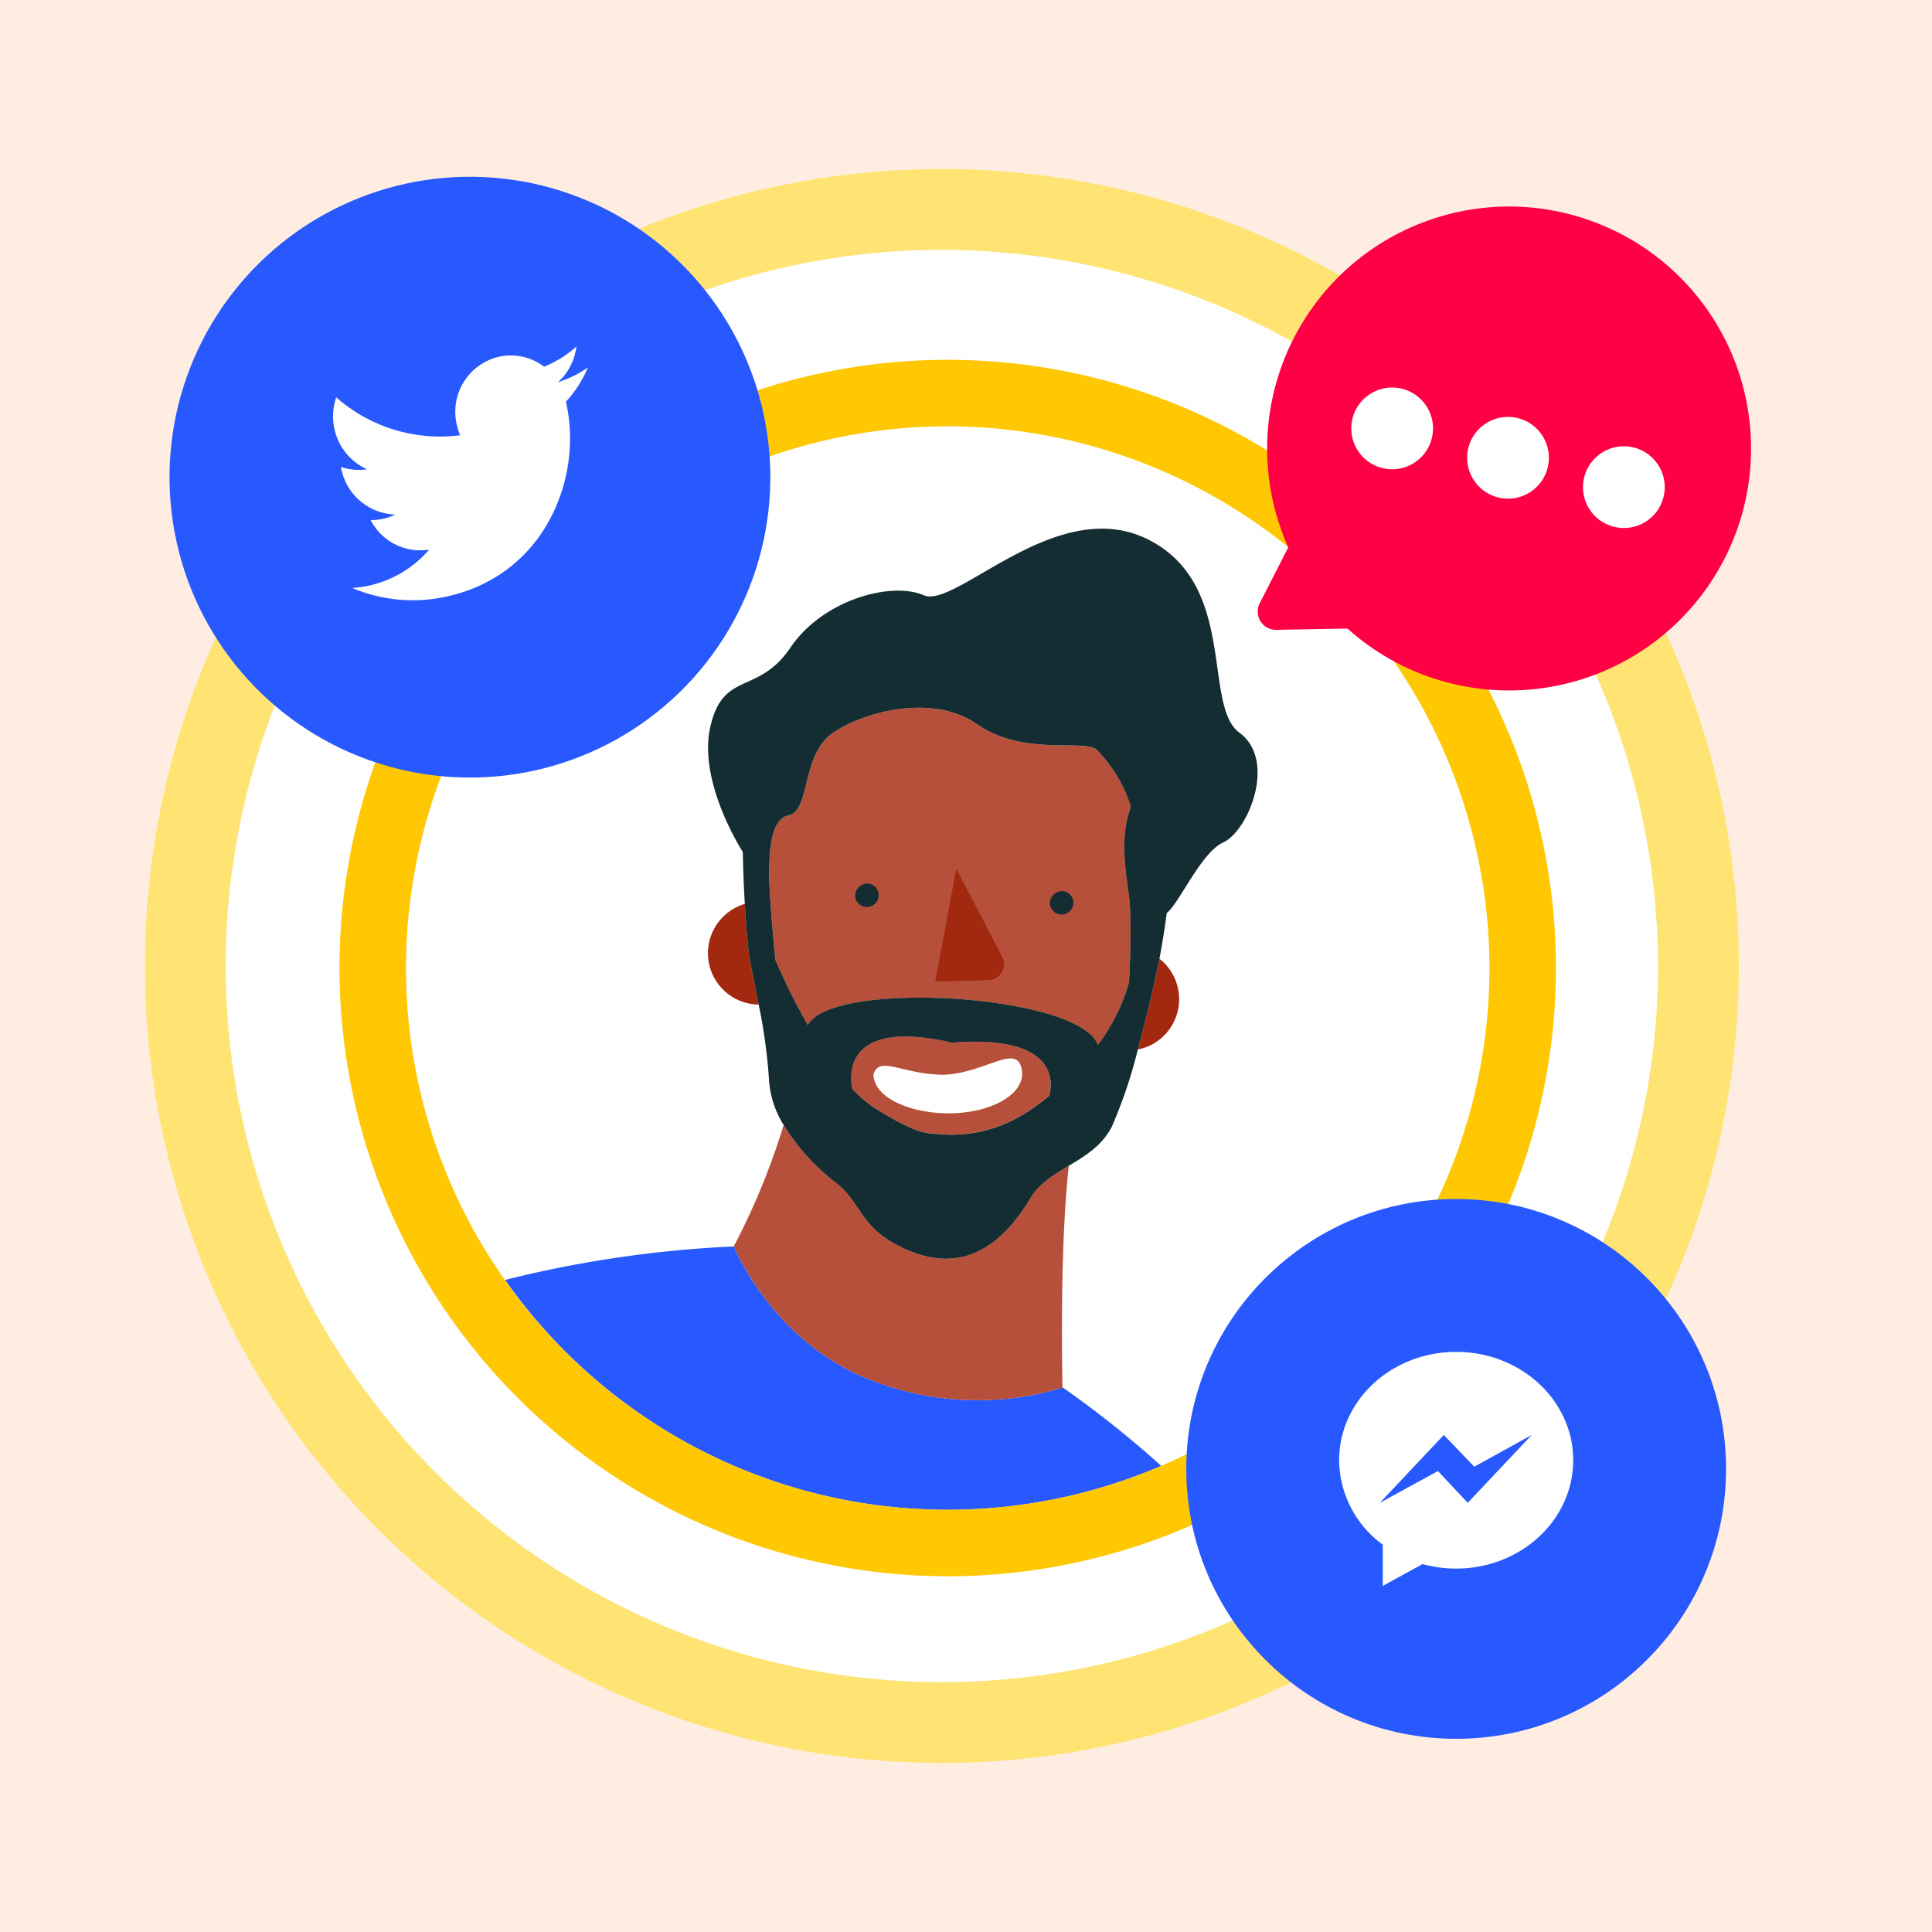
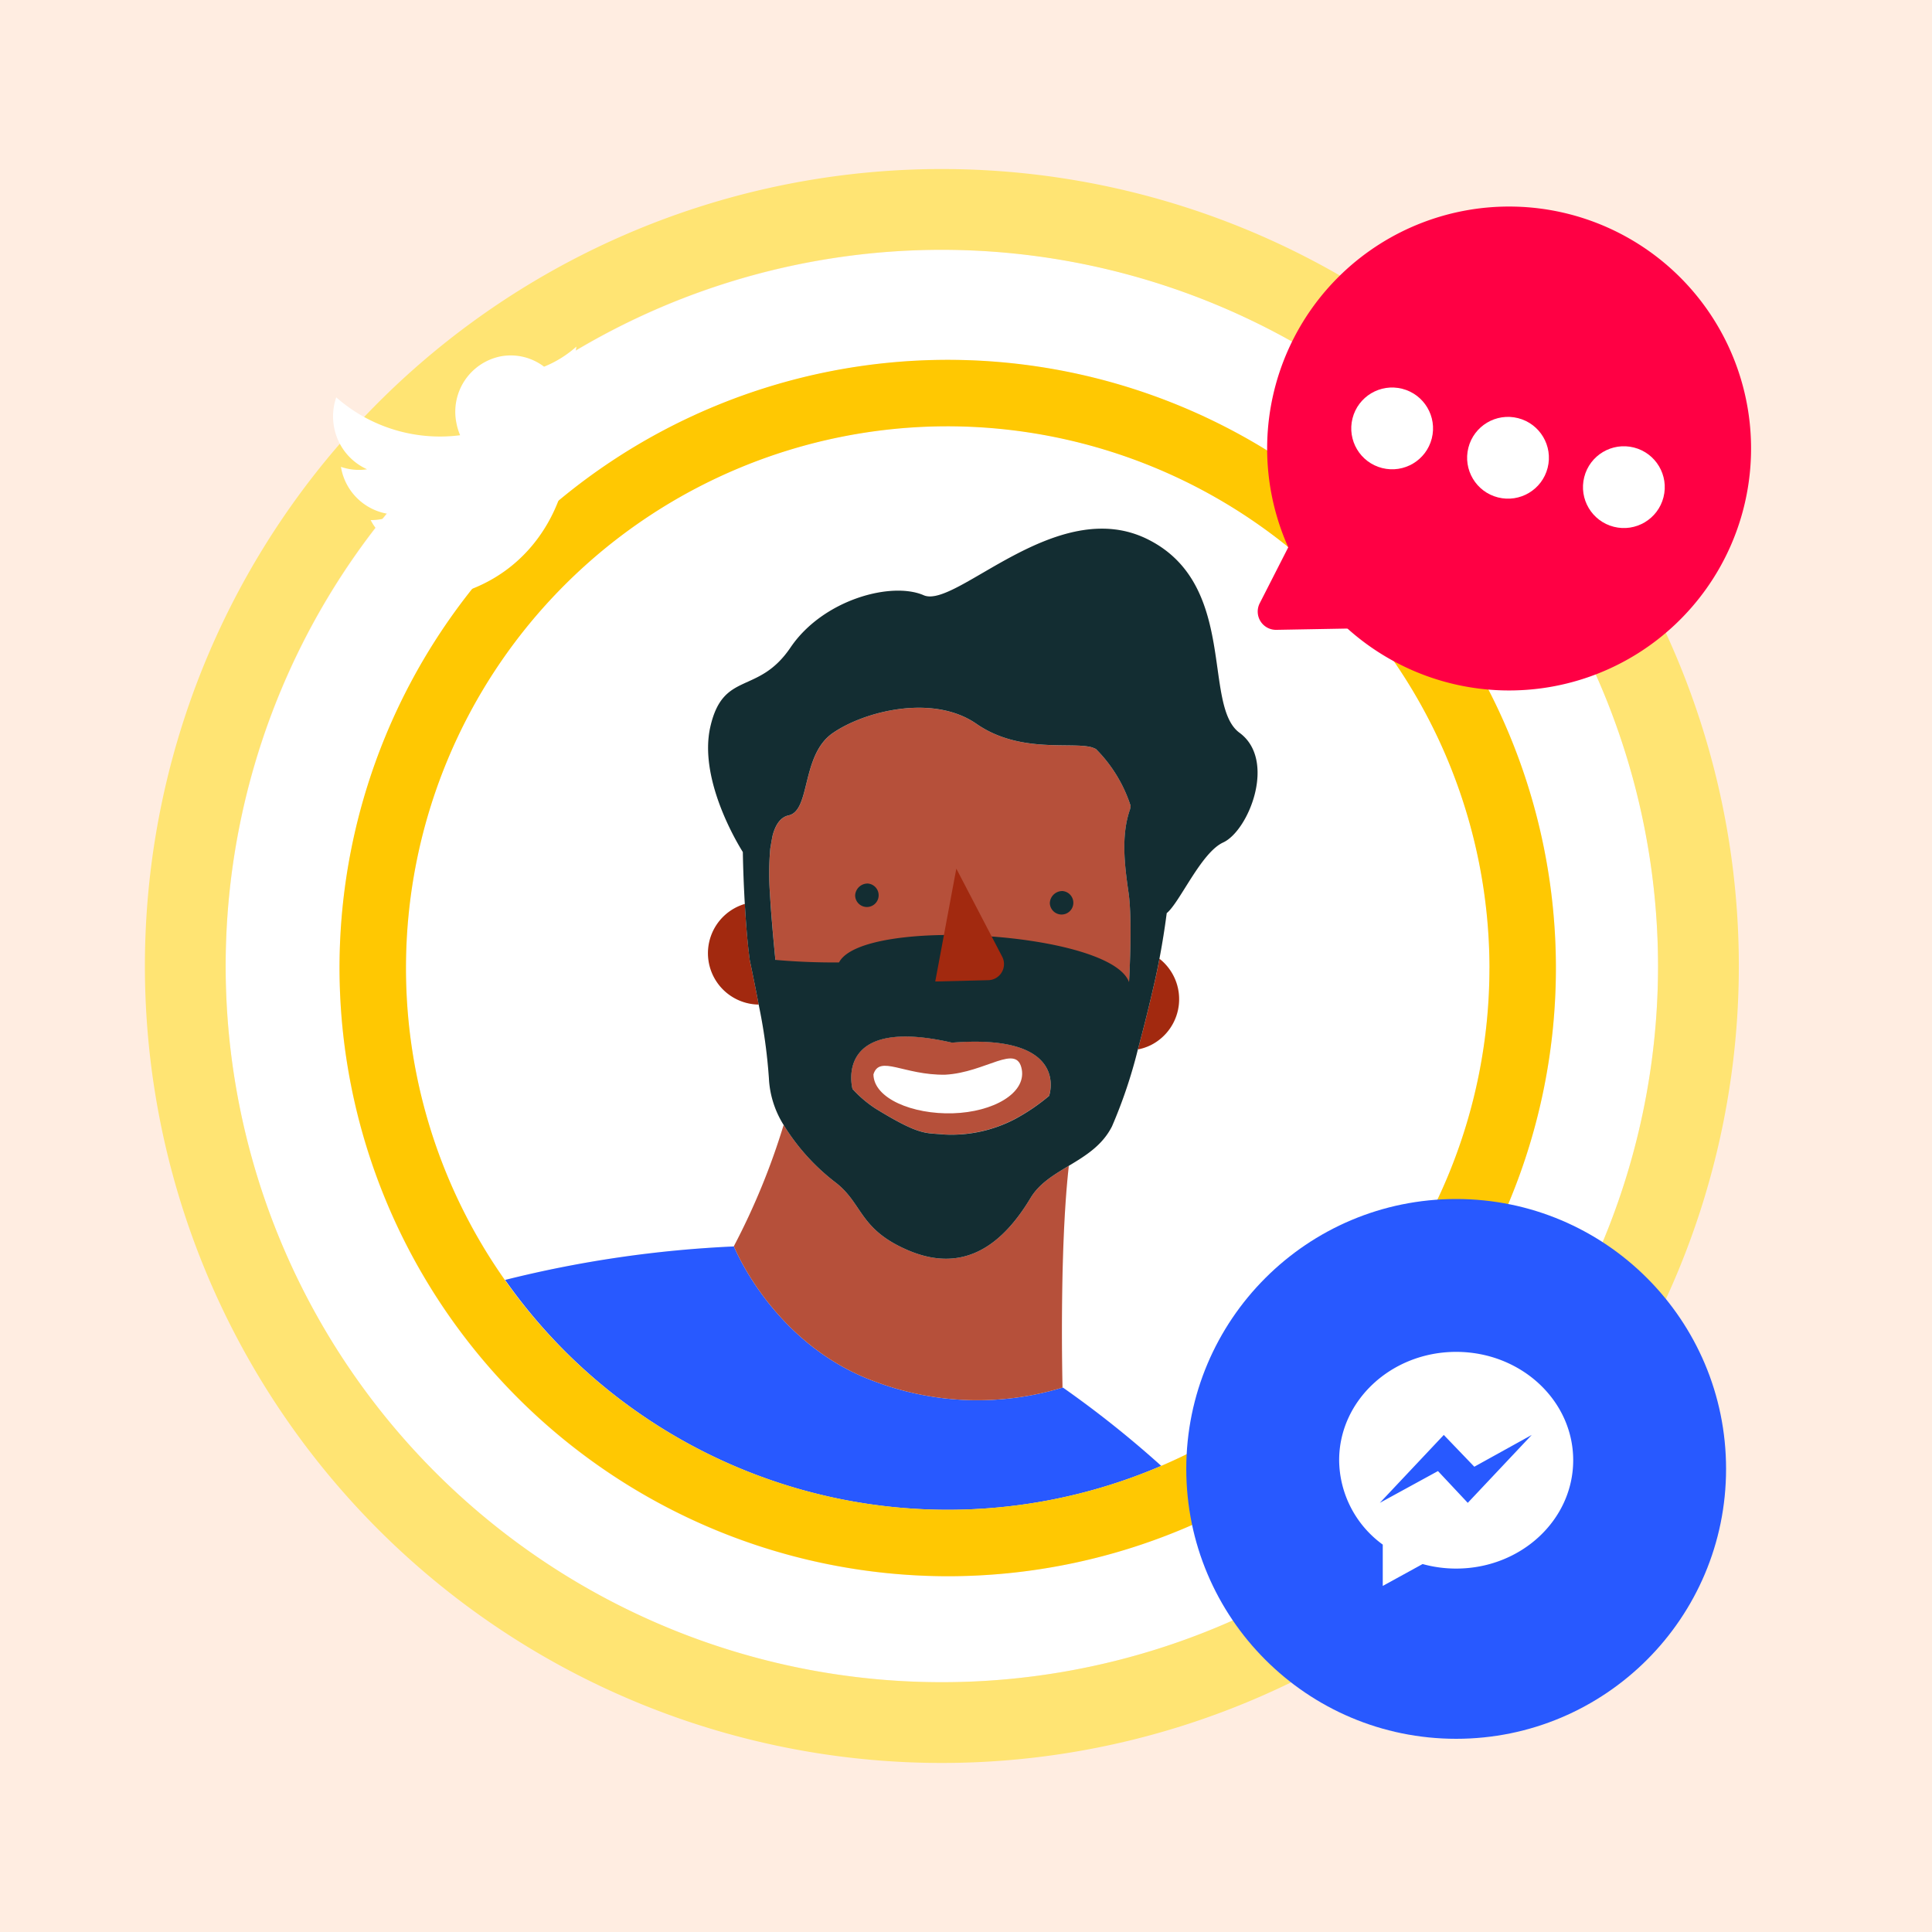
<svg xmlns="http://www.w3.org/2000/svg" id="Calque_1" data-name="Calque 1" viewBox="0 0 250 250">
  <defs>
    <style>.cls-1{fill:#ffede1;}.cls-2{fill:#fff;}.cls-3{fill:#ffe473;}.cls-4{fill:#2859ff;}.cls-5{fill:#b6503a;}.cls-6{fill:#a2290f;}.cls-7{fill:#132d32;}.cls-8{fill:#ffc802;}.cls-9{fill:#f04;}</style>
  </defs>
  <title>reseaux-sociaux</title>
  <rect class="cls-1" width="250" height="250" />
  <path class="cls-2" d="M52.528,125.264a69.694,69.694,0,0,0,12.835,40.358,148.839,148.839,0,0,1,29.612-4.333l-.013-.031a89.989,89.989,0,0,0,6.441-15.692,12.522,12.522,0,0,1-1.908-6.082,69.887,69.887,0,0,0-1.322-9.494,6.658,6.658,0,0,1-1.79-13.021c-.129-2.246-.218-4.5-.256-6.716-.861-1.376-5.731-9.555-4.2-16.228C93.606,86.718,98.089,90,102.3,83.789s13.073-8.578,17.233-6.764,17.167-13.068,28.941-7.264,7.085,21.517,11.921,25.055,1.2,12.675-2.114,14.2c-2.865,1.316-5.611,7.774-7.3,9.142-.25,1.925-.561,3.9-.943,5.9a6.613,6.613,0,0,1-2.79,11.736,63.639,63.639,0,0,1-3.345,9.945c-1.249,2.482-3.443,3.822-5.59,5.113-1.262,11.153-.82,28.588-.817,28.687l.094.04a134.068,134.068,0,0,1,12.68,10.1,70.1,70.1,0,1,0-97.734-64.421Z" />
  <path class="cls-2" d="M29.2,125a92.675,92.675,0,1,0,92.676-92.675A92.781,92.781,0,0,0,29.2,125Zm93.434-78.435a78.7,78.7,0,1,1-78.7,78.7A78.788,78.788,0,0,1,122.633,46.565Z" />
  <path class="cls-3" d="M48.954,197.92A103.125,103.125,0,1,0,194.8,52.08,103.125,103.125,0,1,0,48.954,197.92ZM214.55,125a92.675,92.675,0,1,1-92.675-92.675A92.78,92.78,0,0,1,214.55,125Z" />
  <path class="cls-4" d="M137.582,179.581l-.094-.04v.01a37.662,37.662,0,0,1-24.121-.724c-13.141-4.728-18.256-17.2-18.393-17.538a148.839,148.839,0,0,0-29.612,4.333,70,70,0,0,0,84.9,24.063A134.068,134.068,0,0,0,137.582,179.581Z" />
  <path class="cls-5" d="M113.368,178.827a37.662,37.662,0,0,0,24.121.724v-.01c0-.1-.444-17.533.817-28.687-1.928,1.159-3.819,2.28-4.944,4.154-3.392,5.649-8.33,10-15.878,6.767-6.281-2.691-5.81-5.952-9.261-8.685a27.517,27.517,0,0,1-6.819-7.524,89.989,89.989,0,0,1-6.441,15.692l.013.031C95.112,161.628,100.226,174.1,113.368,178.827Z" />
  <path class="cls-6" d="M149.214,127.908c0,.008-.838,3.713-1.973,7.888a6.61,6.61,0,0,0,1.7-.572,6.655,6.655,0,0,0,1.092-11.164c-.245,1.281-.508,2.565-.816,3.849Z" />
  <path class="cls-6" d="M97.024,124.26c-.3-2.272-.5-4.765-.641-7.291a6.645,6.645,0,0,0,1.79,13.021c-.589-3.134-1.152-5.73-1.152-5.73Z" />
  <path class="cls-5" d="M135.749,141.8s2.866-8.111-12.567-6.89c-15.2-3.48-12.956,5.658-12.875,5.985v0l0,.005a15.214,15.214,0,0,0,3.022,2.565c5.769,3.541,6.44,3.091,8.781,3.325a17.675,17.675,0,0,0,9.157-1.964A25.66,25.66,0,0,0,135.749,141.8Z" />
  <path class="cls-5" d="M142.062,135.21A24.159,24.159,0,0,0,146.1,127.1h0s.467-7.906-.053-11.512-1.006-7.435.173-10.822a4.107,4.107,0,0,0,.088-.484,18.457,18.457,0,0,0-4.489-7.354,5.1,5.1,0,0,0-.5-.21c-2.639-.768-9.35.84-14.958-3.047s-14.5-1.666-18.607,1.2-2.836,10.033-5.707,10.645c-1.073.231-1.7,1.246-2.068,2.6-.118.56-.205,1.114-.3,1.67a36.285,36.285,0,0,0-.039,5.941c.186,3.344.7,8.488.7,8.488h0a86.07,86.07,0,0,0,4.2,8.446C107.648,126.708,139.741,128.666,142.062,135.21Z" />
-   <path class="cls-7" d="M108.222,153.089c3.451,2.733,2.98,5.994,9.261,8.685,7.548,3.234,12.486-1.118,15.878-6.767,1.126-1.874,3.016-2.995,4.944-4.154,2.147-1.291,4.341-2.631,5.59-5.113a63.639,63.639,0,0,0,3.345-9.945c1.135-4.175,1.971-7.879,1.973-7.888h0c.308-1.284.571-2.568.816-3.849.382-2,.693-3.978.943-5.9,1.691-1.368,4.437-7.826,7.3-9.142,3.314-1.523,6.95-10.659,2.114-14.2s-.148-19.251-11.921-25.055-24.781,9.077-28.941,7.264-13.026.552-17.233,6.764-8.69,2.929-10.368,10.237c-1.532,6.672,3.337,14.851,4.2,16.228.039,2.216.127,4.47.256,6.716.146,2.526.336,5.02.641,7.291h0s.563,2.6,1.152,5.73a69.887,69.887,0,0,1,1.322,9.494,12.522,12.522,0,0,0,1.908,6.082A27.517,27.517,0,0,0,108.222,153.089Zm-7.886-28.88h0s-.519-5.145-.7-8.488a36.285,36.285,0,0,1,.039-5.941c.1-.556.183-1.11.3-1.67.363-1.353.994-2.368,2.068-2.6,2.871-.612,1.6-7.79,5.707-10.645s13-5.091,18.607-1.2,12.319,2.279,14.958,3.047a5.1,5.1,0,0,1,.5.21,18.457,18.457,0,0,1,4.489,7.354,4.107,4.107,0,0,1-.088.484c-1.179,3.387-.693,7.216-.173,10.822s.053,11.512.053,11.512h0a24.159,24.159,0,0,1-4.033,8.111c-2.321-6.544-34.414-8.5-37.528-2.555A86.07,86.07,0,0,1,100.337,124.21Zm21.778,22.59c-2.341-.233-3.012.216-8.781-3.325a15.214,15.214,0,0,1-3.022-2.565l0-.005v0c-.081-.327-2.329-9.465,12.875-5.985,15.433-1.22,12.567,6.89,12.567,6.89a25.66,25.66,0,0,1-4.478,3.031A17.675,17.675,0,0,1,122.115,146.8Z" />
+   <path class="cls-7" d="M108.222,153.089c3.451,2.733,2.98,5.994,9.261,8.685,7.548,3.234,12.486-1.118,15.878-6.767,1.126-1.874,3.016-2.995,4.944-4.154,2.147-1.291,4.341-2.631,5.59-5.113a63.639,63.639,0,0,0,3.345-9.945c1.135-4.175,1.971-7.879,1.973-7.888h0c.308-1.284.571-2.568.816-3.849.382-2,.693-3.978.943-5.9,1.691-1.368,4.437-7.826,7.3-9.142,3.314-1.523,6.95-10.659,2.114-14.2s-.148-19.251-11.921-25.055-24.781,9.077-28.941,7.264-13.026.552-17.233,6.764-8.69,2.929-10.368,10.237c-1.532,6.672,3.337,14.851,4.2,16.228.039,2.216.127,4.47.256,6.716.146,2.526.336,5.02.641,7.291h0s.563,2.6,1.152,5.73a69.887,69.887,0,0,1,1.322,9.494,12.522,12.522,0,0,0,1.908,6.082A27.517,27.517,0,0,0,108.222,153.089Zm-7.886-28.88h0s-.519-5.145-.7-8.488a36.285,36.285,0,0,1,.039-5.941c.1-.556.183-1.11.3-1.67.363-1.353.994-2.368,2.068-2.6,2.871-.612,1.6-7.79,5.707-10.645s13-5.091,18.607-1.2,12.319,2.279,14.958,3.047a5.1,5.1,0,0,1,.5.21,18.457,18.457,0,0,1,4.489,7.354,4.107,4.107,0,0,1-.088.484c-1.179,3.387-.693,7.216-.173,10.822s.053,11.512.053,11.512h0c-2.321-6.544-34.414-8.5-37.528-2.555A86.07,86.07,0,0,1,100.337,124.21Zm21.778,22.59c-2.341-.233-3.012.216-8.781-3.325a15.214,15.214,0,0,1-3.022-2.565l0-.005v0c-.081-.327-2.329-9.465,12.875-5.985,15.433-1.22,12.567,6.89,12.567,6.89a25.66,25.66,0,0,1-4.478,3.031A17.675,17.675,0,0,1,122.115,146.8Z" />
  <path class="cls-8" d="M122.633,203.963a78.7,78.7,0,1,0-78.7-78.7A78.788,78.788,0,0,0,122.633,203.963Zm70.1-78.7a70.1,70.1,0,1,1-70.1-70.1A70.2,70.2,0,0,1,192.738,125.264Z" />
-   <circle class="cls-4" cx="60.809" cy="61.746" r="38.872" transform="translate(-10.205 12.073) rotate(-10.466)" />
  <path id="Twitter" class="cls-2" d="M74.584,44.85a14.214,14.214,0,0,1-4.183,2.6,7.116,7.116,0,0,0-5.6-1.34,7.309,7.309,0,0,0-5.749,8.586,7.547,7.547,0,0,0,.489,1.623,20.315,20.315,0,0,1-16.031-4.9,7.534,7.534,0,0,0-.284,3.839A7.448,7.448,0,0,0,47.5,60.725a7.085,7.085,0,0,1-3.383-.314l.017.089a7.356,7.356,0,0,0,7.012,6.082,6.88,6.88,0,0,1-1.822.6,7.017,7.017,0,0,1-1.36.118,7.243,7.243,0,0,0,7.561,3.826,14.248,14.248,0,0,1-8.237,4.744,14.446,14.446,0,0,1-1.711.213,20.09,20.09,0,0,0,11.48,1.257C70.108,74.931,75.2,62.528,73.42,52.912c-.058-.316-.123-.632-.192-.94a14.814,14.814,0,0,0,2.843-4.42,14.1,14.1,0,0,1-3.863,1.9A7.383,7.383,0,0,0,74.584,44.85Z" />
  <circle class="cls-4" cx="188.428" cy="190.075" r="34.925" />
  <path class="cls-2" d="M188.428,174.932c-8.363,0-15.143,6.278-15.143,14.021a13.633,13.633,0,0,0,5.643,10.918v5.346l5.156-2.83a16.268,16.268,0,0,0,4.344.586c8.363,0,15.143-6.277,15.143-14.021S196.792,174.932,188.428,174.932Zm1.5,19.536-3.856-4.113-7.524,4.113,8.277-8.787,3.95,4.113,7.43-4.113Z" />
  <path class="cls-9" d="M208.016,29.436a31.309,31.309,0,1,0,15.862,41.341,31.309,31.309,0,0,0-15.862-41.341h0" />
  <path class="cls-9" d="M166.773,70.677l-3.767,7.387a2.364,2.364,0,0,0,2.155,3.437l12.737-.229Z" />
  <circle class="cls-2" cx="210.129" cy="63.038" r="5.291" transform="translate(97.381 251.229) rotate(-75.773)" />
  <circle class="cls-2" cx="195.137" cy="59.237" r="5.291" transform="translate(89.758 233.83) rotate(-75.773)" />
  <circle class="cls-2" cx="180.144" cy="55.436" r="5.291" transform="translate(82.135 216.43) rotate(-75.773)" />
  <path class="cls-7" d="M135.848,116.842a1.521,1.521,0,1,0,1.629-1.541,1.62,1.62,0,0,0-1.629,1.541" />
  <path class="cls-7" d="M110.655,115.869a1.521,1.521,0,1,0,1.629-1.541,1.621,1.621,0,0,0-1.629,1.541" />
  <path class="cls-6" d="M123.748,112.4l5.937,11.4a2.082,2.082,0,0,1-1.8,3.035l-6.865.169Z" />
  <path class="cls-2" d="M113.023,139.029c.043,3.107,5.052,5.189,10.28,5.03s9.455-2.594,8.918-5.654c-.609-3.473-4.611.375-9.914.661-5.359.082-8.5-2.611-9.285-.038" />
</svg>